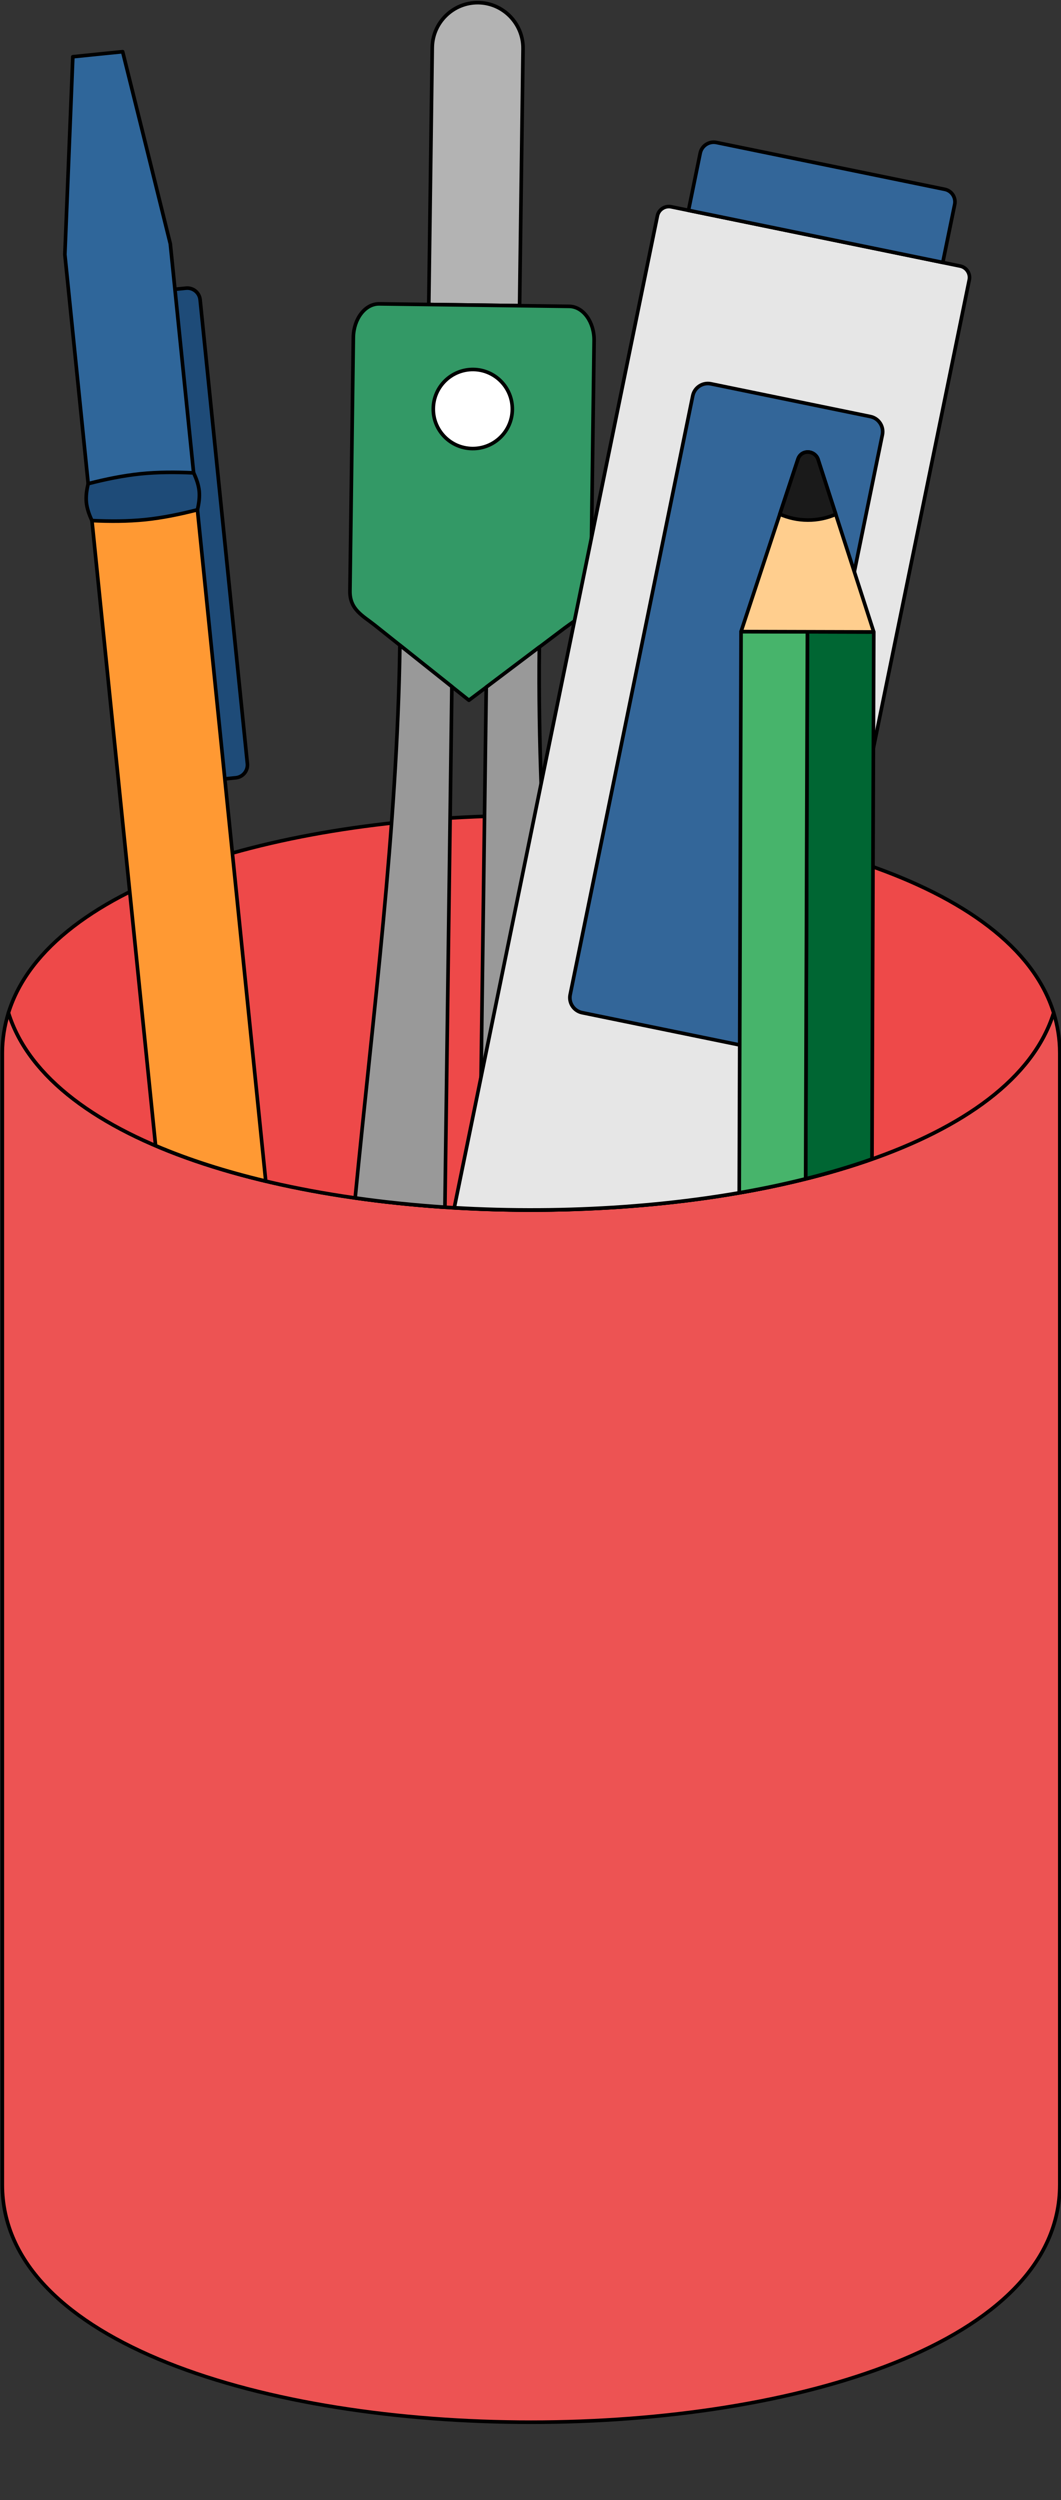
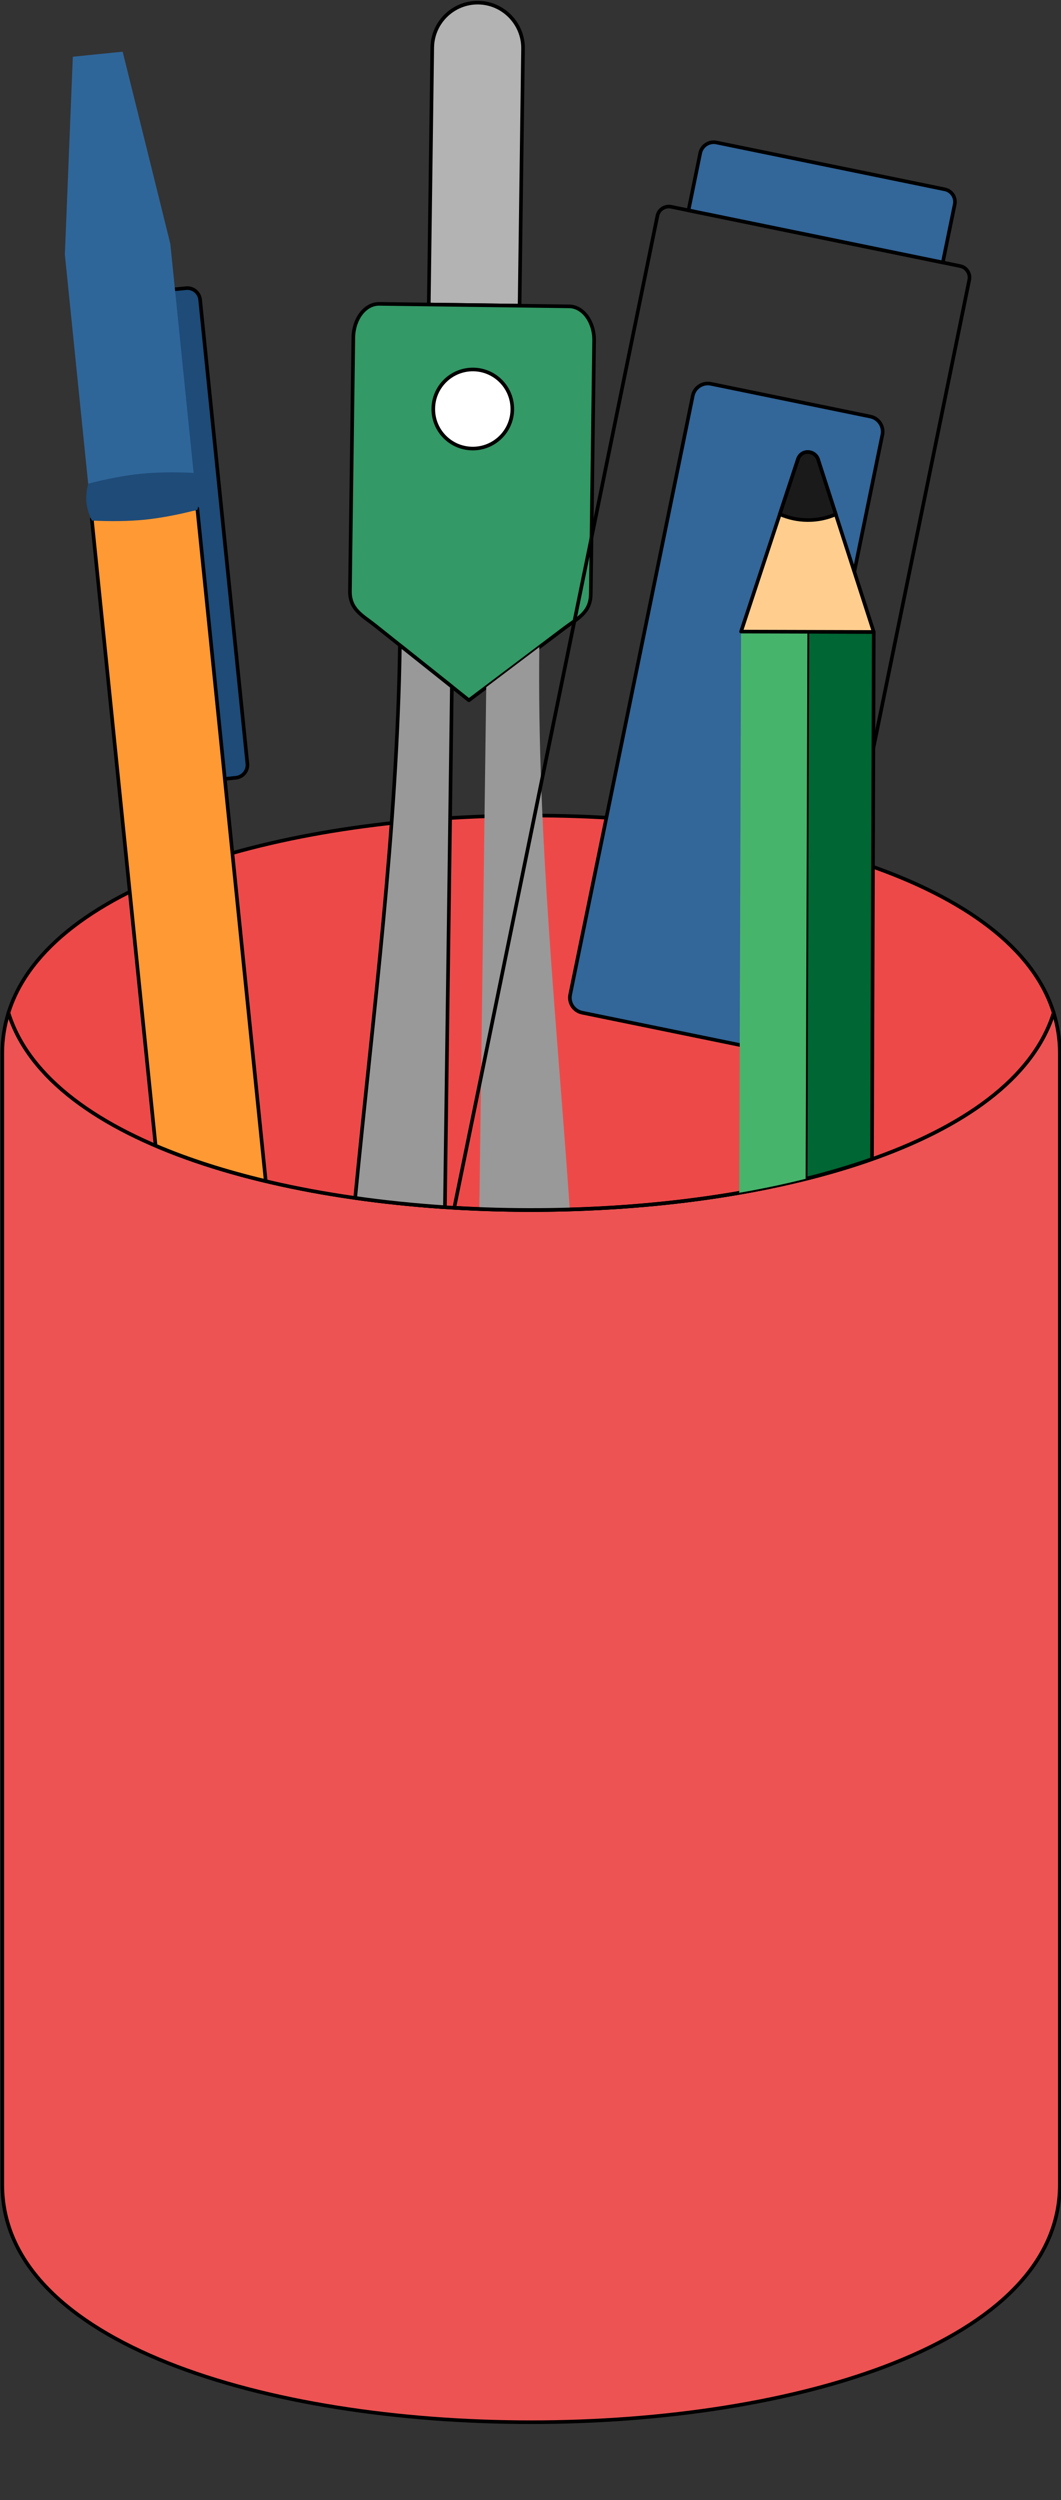
<svg xmlns="http://www.w3.org/2000/svg" height="149.3" preserveAspectRatio="xMidYMid meet" version="1.0" viewBox="0.8 0.1 63.4 149.3" width="63.4" zoomAndPan="magnify">
  <rect x="0.8" y="0.1" width="63.4" height="149.3" fill="#333333" stroke="none" />
  <g>
    <g>
      <path d="M 64.129 62.98 L 64.129 130.566 C 64.129 149.477 0.938 149.477 0.938 130.566 L 0.938 62.98 C 0.938 62.145 1.07 61.344 1.305 60.582 C 6.184 76.289 58.883 76.289 63.762 60.582 C 63.996 61.344 64.129 62.145 64.129 62.98" fill="#ed5353" fill-rule="evenodd" />
    </g>
    <path d="M 641.289 820.195 L 641.289 144.336 C 641.289 -44.766 9.375 -44.766 9.375 144.336 L 9.375 820.195 C 9.375 828.555 10.703 836.562 13.047 844.18 C 61.836 687.109 588.828 687.109 637.617 844.18 C 639.961 836.562 641.289 828.555 641.289 820.195 Z M 641.289 820.195" fill="none" stroke="#000" stroke-linecap="round" stroke-linejoin="round" stroke-miterlimit="2.613" stroke-width="2.16" transform="matrix(.1 0 0 -.1 0 145)" />
    <g>
      <path d="M 1.305 60.582 C 6.184 44.875 58.883 44.875 63.762 60.582 C 58.883 76.289 6.184 76.289 1.305 60.582" fill="#ee4949" fill-rule="evenodd" />
    </g>
    <path d="M 13.047 844.18 C 61.836 1001.25 588.828 1001.25 637.617 844.18 C 588.828 687.109 61.836 687.109 13.047 844.18 Z M 13.047 844.18" fill="none" stroke="#000" stroke-linecap="round" stroke-linejoin="round" stroke-miterlimit="2.613" stroke-width="2.16" transform="matrix(.1 0 0 -.1 0 145)" />
    <g>
      <path d="M 14.895 46.547 L 10.824 46.961 C 10.402 47.004 10.023 46.695 9.98 46.273 L 7.156 18.566 C 7.113 18.145 7.422 17.766 7.844 17.723 L 11.914 17.309 C 12.336 17.266 12.715 17.574 12.758 17.996 L 15.582 45.703 C 15.625 46.125 15.316 46.504 14.895 46.547" fill="#1e4b78" fill-rule="evenodd" />
    </g>
    <path d="M 148.945 984.531 L 108.242 980.391 C 104.023 979.961 100.234 983.047 99.805 987.266 L 71.562 1264.336 C 71.133 1268.555 74.219 1272.344 78.438 1272.773 L 119.141 1276.914 C 123.359 1277.344 127.148 1274.258 127.578 1270.039 L 155.82 992.969 C 156.25 988.75 153.164 984.961 148.945 984.531 Z M 148.945 984.531" fill="none" stroke="#000" stroke-linecap="round" stroke-linejoin="round" stroke-miterlimit="2.613" stroke-width="2.16" transform="matrix(.1 0 0 -.1 0 145)" />
    <g>
      <path d="M 8.129 3.188 C 7.137 3.285 6.145 3.387 5.152 3.488 C 4.992 7.426 4.836 11.363 4.676 15.301 L 6.285 31.102 L 12.586 30.461 L 10.977 14.66 C 10.031 10.836 9.082 7.012 8.129 3.188" fill="#2f669a" fill-rule="evenodd" />
    </g>
-     <path d="M 81.289 1418.125 C 71.367 1417.148 61.445 1416.133 51.523 1415.117 C 49.922 1375.742 48.359 1336.367 46.758 1296.992 L 62.852 1138.984 L 125.859 1145.391 L 109.766 1303.398 C 100.312 1341.641 90.82 1379.883 81.289 1418.125 Z M 81.289 1418.125" fill="none" stroke="#000" stroke-linecap="round" stroke-linejoin="round" stroke-miterlimit="2.613" stroke-width="2.16" transform="matrix(.1 0 0 -.1 0 145)" />
    <g>
      <path d="M 10.098 68.516 L 6.285 31.102 L 12.59 30.461 L 16.68 70.633 C 14.297 70.066 12.074 69.359 10.098 68.516" fill="#f93" fill-rule="evenodd" />
    </g>
    <path d="M 100.977 764.844 L 62.852 1138.984 L 125.898 1145.391 L 166.797 743.672 C 142.969 749.336 120.742 756.406 100.977 764.844 Z M 100.977 764.844" fill="none" stroke="#000" stroke-linecap="round" stroke-linejoin="round" stroke-miterlimit="2.613" stroke-width="2.16" transform="matrix(.1 0 0 -.1 0 145)" />
    <g>
      <path d="M 12.371 28.34 C 11.305 28.289 10.246 28.289 9.195 28.395 C 8.145 28.504 7.105 28.719 6.07 28.984 C 5.977 29.363 5.926 29.738 5.961 30.105 C 6 30.473 6.125 30.832 6.293 31.188 C 7.359 31.238 8.422 31.238 9.473 31.133 C 10.523 31.023 11.562 30.809 12.598 30.543 C 12.688 30.164 12.738 29.785 12.703 29.422 C 12.664 29.051 12.539 28.695 12.371 28.34" fill="#1e4b78" fill-rule="evenodd" />
    </g>
-     <path d="M 123.711 1166.602 C 113.047 1167.109 102.461 1167.109 91.953 1166.055 C 81.445 1164.961 71.055 1162.812 60.703 1160.156 C 59.766 1156.367 59.258 1152.617 59.609 1148.945 C 60 1145.273 61.25 1141.68 62.93 1138.125 C 73.594 1137.617 84.219 1137.617 94.727 1138.672 C 105.234 1139.766 115.625 1141.914 125.977 1144.57 C 126.875 1148.359 127.383 1152.148 127.031 1155.781 C 126.641 1159.492 125.391 1163.047 123.711 1166.602 Z M 123.711 1166.602" fill="none" stroke="#000" stroke-linecap="round" stroke-linejoin="round" stroke-miterlimit="2.613" stroke-width="2.16" transform="matrix(.1 0 0 -.1 0 145)" />
    <g>
      <path d="M 26.422 18.285 L 26.629 2.938 C 26.648 1.441 27.883 0.238 29.379 0.258 C 30.871 0.277 32.074 1.516 32.055 3.008 L 31.848 18.355 L 26.422 18.285" fill="#b3b3b3" fill-rule="evenodd" />
    </g>
    <path d="M 264.219 1267.148 L 266.289 1420.625 C 266.484 1435.586 278.828 1447.617 293.789 1447.422 C 308.711 1447.227 320.742 1434.844 320.547 1419.922 L 318.477 1266.445 Z M 264.219 1267.148" fill="none" stroke="#000" stroke-linecap="round" stroke-linejoin="round" stroke-miterlimit="2.613" stroke-width="2.16" transform="matrix(.1 0 0 -.1 0 145)" />
    <g>
      <path d="M 23.461 18.246 L 34.812 18.395 C 35.648 18.406 36.316 19.328 36.301 20.441 L 36.102 35.586 C 36.086 36.699 35.285 37.043 34.555 37.594 L 28.82 41.918 L 23.203 37.441 C 22.488 36.871 21.695 36.508 21.711 35.395 L 21.914 20.25 C 21.93 19.137 22.625 18.234 23.461 18.246" fill="#396" fill-rule="evenodd" />
    </g>
    <path d="M 234.609 1267.539 L 348.125 1266.055 C 356.484 1265.938 363.164 1256.719 363.008 1245.586 L 361.016 1094.141 C 360.859 1083.008 352.852 1079.57 345.547 1074.062 L 288.203 1030.82 L 232.031 1075.586 C 224.883 1081.289 216.953 1084.922 217.109 1096.055 L 219.141 1247.5 C 219.297 1258.633 226.25 1267.656 234.609 1267.539 Z M 234.609 1267.539" fill="none" stroke="#000" stroke-linecap="round" stroke-linejoin="round" stroke-miterlimit="2.613" stroke-width="2.16" transform="matrix(.1 0 0 -.1 0 145)" />
    <g>
      <path d="M 22.023 71.637 C 23.094 60.637 24.535 49.645 24.695 38.633 L 27.801 41.105 L 27.387 72.191 C 25.566 72.07 23.773 71.887 22.023 71.637" fill="#999" fill-rule="evenodd" />
    </g>
-     <path d="M 220.234 733.633 C 230.938 843.633 245.352 953.555 246.953 1063.672 L 278.008 1038.945 L 273.867 728.086 C 255.664 729.297 237.734 731.133 220.234 733.633 Z M 220.234 733.633" fill="none" stroke="#000" stroke-linecap="round" stroke-linejoin="round" stroke-miterlimit="2.613" stroke-width="2.16" transform="matrix(.1 0 0 -.1 0 145)" />
+     <path d="M 220.234 733.633 C 230.938 843.633 245.352 953.555 246.953 1063.672 L 278.008 1038.945 L 273.867 728.086 C 255.664 729.297 237.734 731.133 220.234 733.633 M 220.234 733.633" fill="none" stroke="#000" stroke-linecap="round" stroke-linejoin="round" stroke-miterlimit="2.613" stroke-width="2.16" transform="matrix(.1 0 0 -.1 0 145)" />
    <g>
      <path d="M 34.848 72.324 C 34.074 61.129 32.891 49.926 33.027 38.742 L 29.855 41.137 L 29.441 72.297 C 31.238 72.367 33.047 72.379 34.848 72.324" fill="#999" fill-rule="evenodd" />
    </g>
-     <path d="M 348.477 726.758 C 340.742 838.711 328.906 950.742 330.273 1062.578 L 298.555 1038.633 L 294.414 727.031 C 312.383 726.328 330.469 726.211 348.477 726.758 Z M 348.477 726.758" fill="none" stroke="#000" stroke-linecap="round" stroke-linejoin="round" stroke-miterlimit="2.613" stroke-width="2.16" transform="matrix(.1 0 0 -.1 0 145)" />
    <g>
      <path d="M 26.691 24.496 C 26.707 23.191 27.781 22.148 29.086 22.164 C 30.391 22.184 31.43 23.254 31.414 24.559 C 31.398 25.863 30.324 26.906 29.02 26.887 C 27.715 26.871 26.672 25.801 26.691 24.496" fill="#fff" fill-rule="evenodd" />
    </g>
    <path d="M 266.914 1205.039 C 267.07 1218.086 277.812 1228.516 290.859 1228.359 C 303.906 1228.164 314.297 1217.461 314.141 1204.414 C 313.984 1191.367 303.242 1180.938 290.195 1181.133 C 277.148 1181.289 266.719 1191.992 266.914 1205.039 Z M 266.914 1205.039" fill="none" stroke="#000" stroke-linecap="round" stroke-linejoin="round" stroke-miterlimit="2.613" stroke-width="2.16" transform="matrix(.1 0 0 -.1 0 145)" />
    <g>
-       <path d="M 47.656 70.801 L 58.719 16.812 C 58.797 16.438 58.551 16.062 58.172 15.988 L 40.906 12.449 C 40.531 12.371 40.156 12.617 40.082 12.996 L 27.945 72.223 C 34.648 72.617 41.633 72.145 47.656 70.801" fill="#e6e6e6" fill-rule="evenodd" />
-     </g>
+       </g>
    <path d="M 476.562 741.992 L 587.188 1281.875 C 587.969 1285.625 585.508 1289.375 581.719 1290.117 L 409.062 1325.508 C 405.312 1326.289 401.562 1323.828 400.82 1320.039 L 279.453 727.773 C 346.484 723.828 416.328 728.555 476.562 741.992 Z M 476.562 741.992" fill="none" stroke="#000" stroke-linecap="round" stroke-linejoin="round" stroke-miterlimit="2.613" stroke-width="2.16" transform="matrix(.1 0 0 -.1 0 145)" />
    <g>
      <path d="M 43.609 8.609 L 57.254 11.406 C 57.664 11.488 57.934 11.895 57.848 12.309 L 57.137 15.773 L 41.941 12.66 L 42.641 9.246 C 42.73 8.805 43.168 8.52 43.609 8.609" fill="#369" fill-rule="evenodd" />
    </g>
    <path d="M 436.094 1363.906 L 572.539 1335.938 C 576.641 1335.117 579.336 1331.055 578.477 1326.914 L 571.367 1292.266 L 419.414 1323.398 L 426.406 1357.539 C 427.305 1361.953 431.68 1364.805 436.094 1363.906 Z M 436.094 1363.906" fill="none" stroke="#000" stroke-linecap="round" stroke-linejoin="round" stroke-miterlimit="2.613" stroke-width="2.16" transform="matrix(.1 0 0 -.1 0 145)" />
    <g>
      <path d="M 46.199 61.816 L 53.527 26.055 C 53.625 25.562 53.305 25.078 52.812 24.977 L 43.273 23.02 C 42.781 22.922 42.297 23.242 42.195 23.734 L 34.871 59.496 C 34.77 59.988 35.09 60.473 35.582 60.574 L 45.121 62.527 C 45.613 62.629 46.098 62.309 46.199 61.816" fill="#369" fill-rule="evenodd" />
    </g>
    <path d="M 461.992 831.836 L 535.273 1189.453 C 536.25 1194.375 533.047 1199.219 528.125 1200.234 L 432.734 1219.805 C 427.812 1220.781 422.969 1217.578 421.953 1212.656 L 348.711 855.039 C 347.695 850.117 350.898 845.273 355.82 844.258 L 451.211 824.727 C 456.133 823.711 460.977 826.914 461.992 831.836 Z M 461.992 831.836" fill="none" stroke="#000" stroke-linecap="round" stroke-linejoin="round" stroke-miterlimit="2.613" stroke-width="2.16" transform="matrix(.1 0 0 -.1 0 145)" />
    <g>
      <path d="M 48.941 70.496 L 49.047 37.828 L 53.012 37.84 L 52.906 69.316 C 51.652 69.758 50.328 70.152 48.941 70.496" fill="#063" fill-rule="evenodd" />
    </g>
    <path d="M 489.414 745.039 L 490.469 1071.719 L 530.117 1071.602 L 529.062 756.836 C 516.523 752.422 503.281 748.477 489.414 745.039 Z M 489.414 745.039" fill="none" stroke="#000" stroke-linecap="round" stroke-linejoin="round" stroke-miterlimit="2.613" stroke-width="2.16" transform="matrix(.1 0 0 -.1 0 145)" />
    <g>
      <path d="M 44.973 71.332 L 45.082 37.816 L 49.047 37.828 L 48.941 70.496 C 47.664 70.816 46.336 71.094 44.973 71.332" fill="#47b46b" fill-rule="evenodd" />
    </g>
-     <path d="M 449.727 736.68 L 450.82 1071.836 L 490.469 1071.719 L 489.414 745.039 C 476.641 741.836 463.359 739.062 449.727 736.68 Z M 449.727 736.68" fill="none" stroke="#000" stroke-linecap="round" stroke-linejoin="round" stroke-miterlimit="2.613" stroke-width="2.16" transform="matrix(.1 0 0 -.1 0 145)" />
    <g>
      <path d="M 53.012 37.84 L 45.082 37.816 C 46.215 34.391 47.344 30.965 48.477 27.539 C 48.664 26.934 49.461 26.969 49.672 27.504 L 53.012 37.84" fill="#ffce8e" fill-rule="evenodd" />
    </g>
    <path d="M 530.117 1071.602 L 450.82 1071.836 C 462.148 1106.094 473.438 1140.352 484.766 1174.609 C 486.641 1180.664 494.609 1180.312 496.719 1174.961 Z M 530.117 1071.602" fill="none" stroke="#000" stroke-linecap="round" stroke-linejoin="round" stroke-miterlimit="2.613" stroke-width="2.16" transform="matrix(.1 0 0 -.1 0 145)" />
    <g>
      <path d="M 49.07 31.156 C 48.473 31.156 47.91 31.027 47.398 30.805 L 48.477 27.539 C 48.664 26.934 49.461 26.969 49.672 27.504 L 50.742 30.812 C 50.23 31.035 49.664 31.16 49.07 31.156" fill="#1a1a1a" fill-rule="evenodd" />
    </g>
    <path d="M 490.703 1138.438 C 484.727 1138.438 479.102 1139.727 473.984 1141.953 L 484.766 1174.609 C 486.641 1180.664 494.609 1180.312 496.719 1174.961 L 507.422 1141.875 C 502.305 1139.648 496.641 1138.398 490.703 1138.438 Z M 490.703 1138.438" fill="none" stroke="#000" stroke-linecap="round" stroke-linejoin="round" stroke-miterlimit="2.613" stroke-width="2.16" transform="matrix(.1 0 0 -.1 0 145)" />
  </g>
</svg>